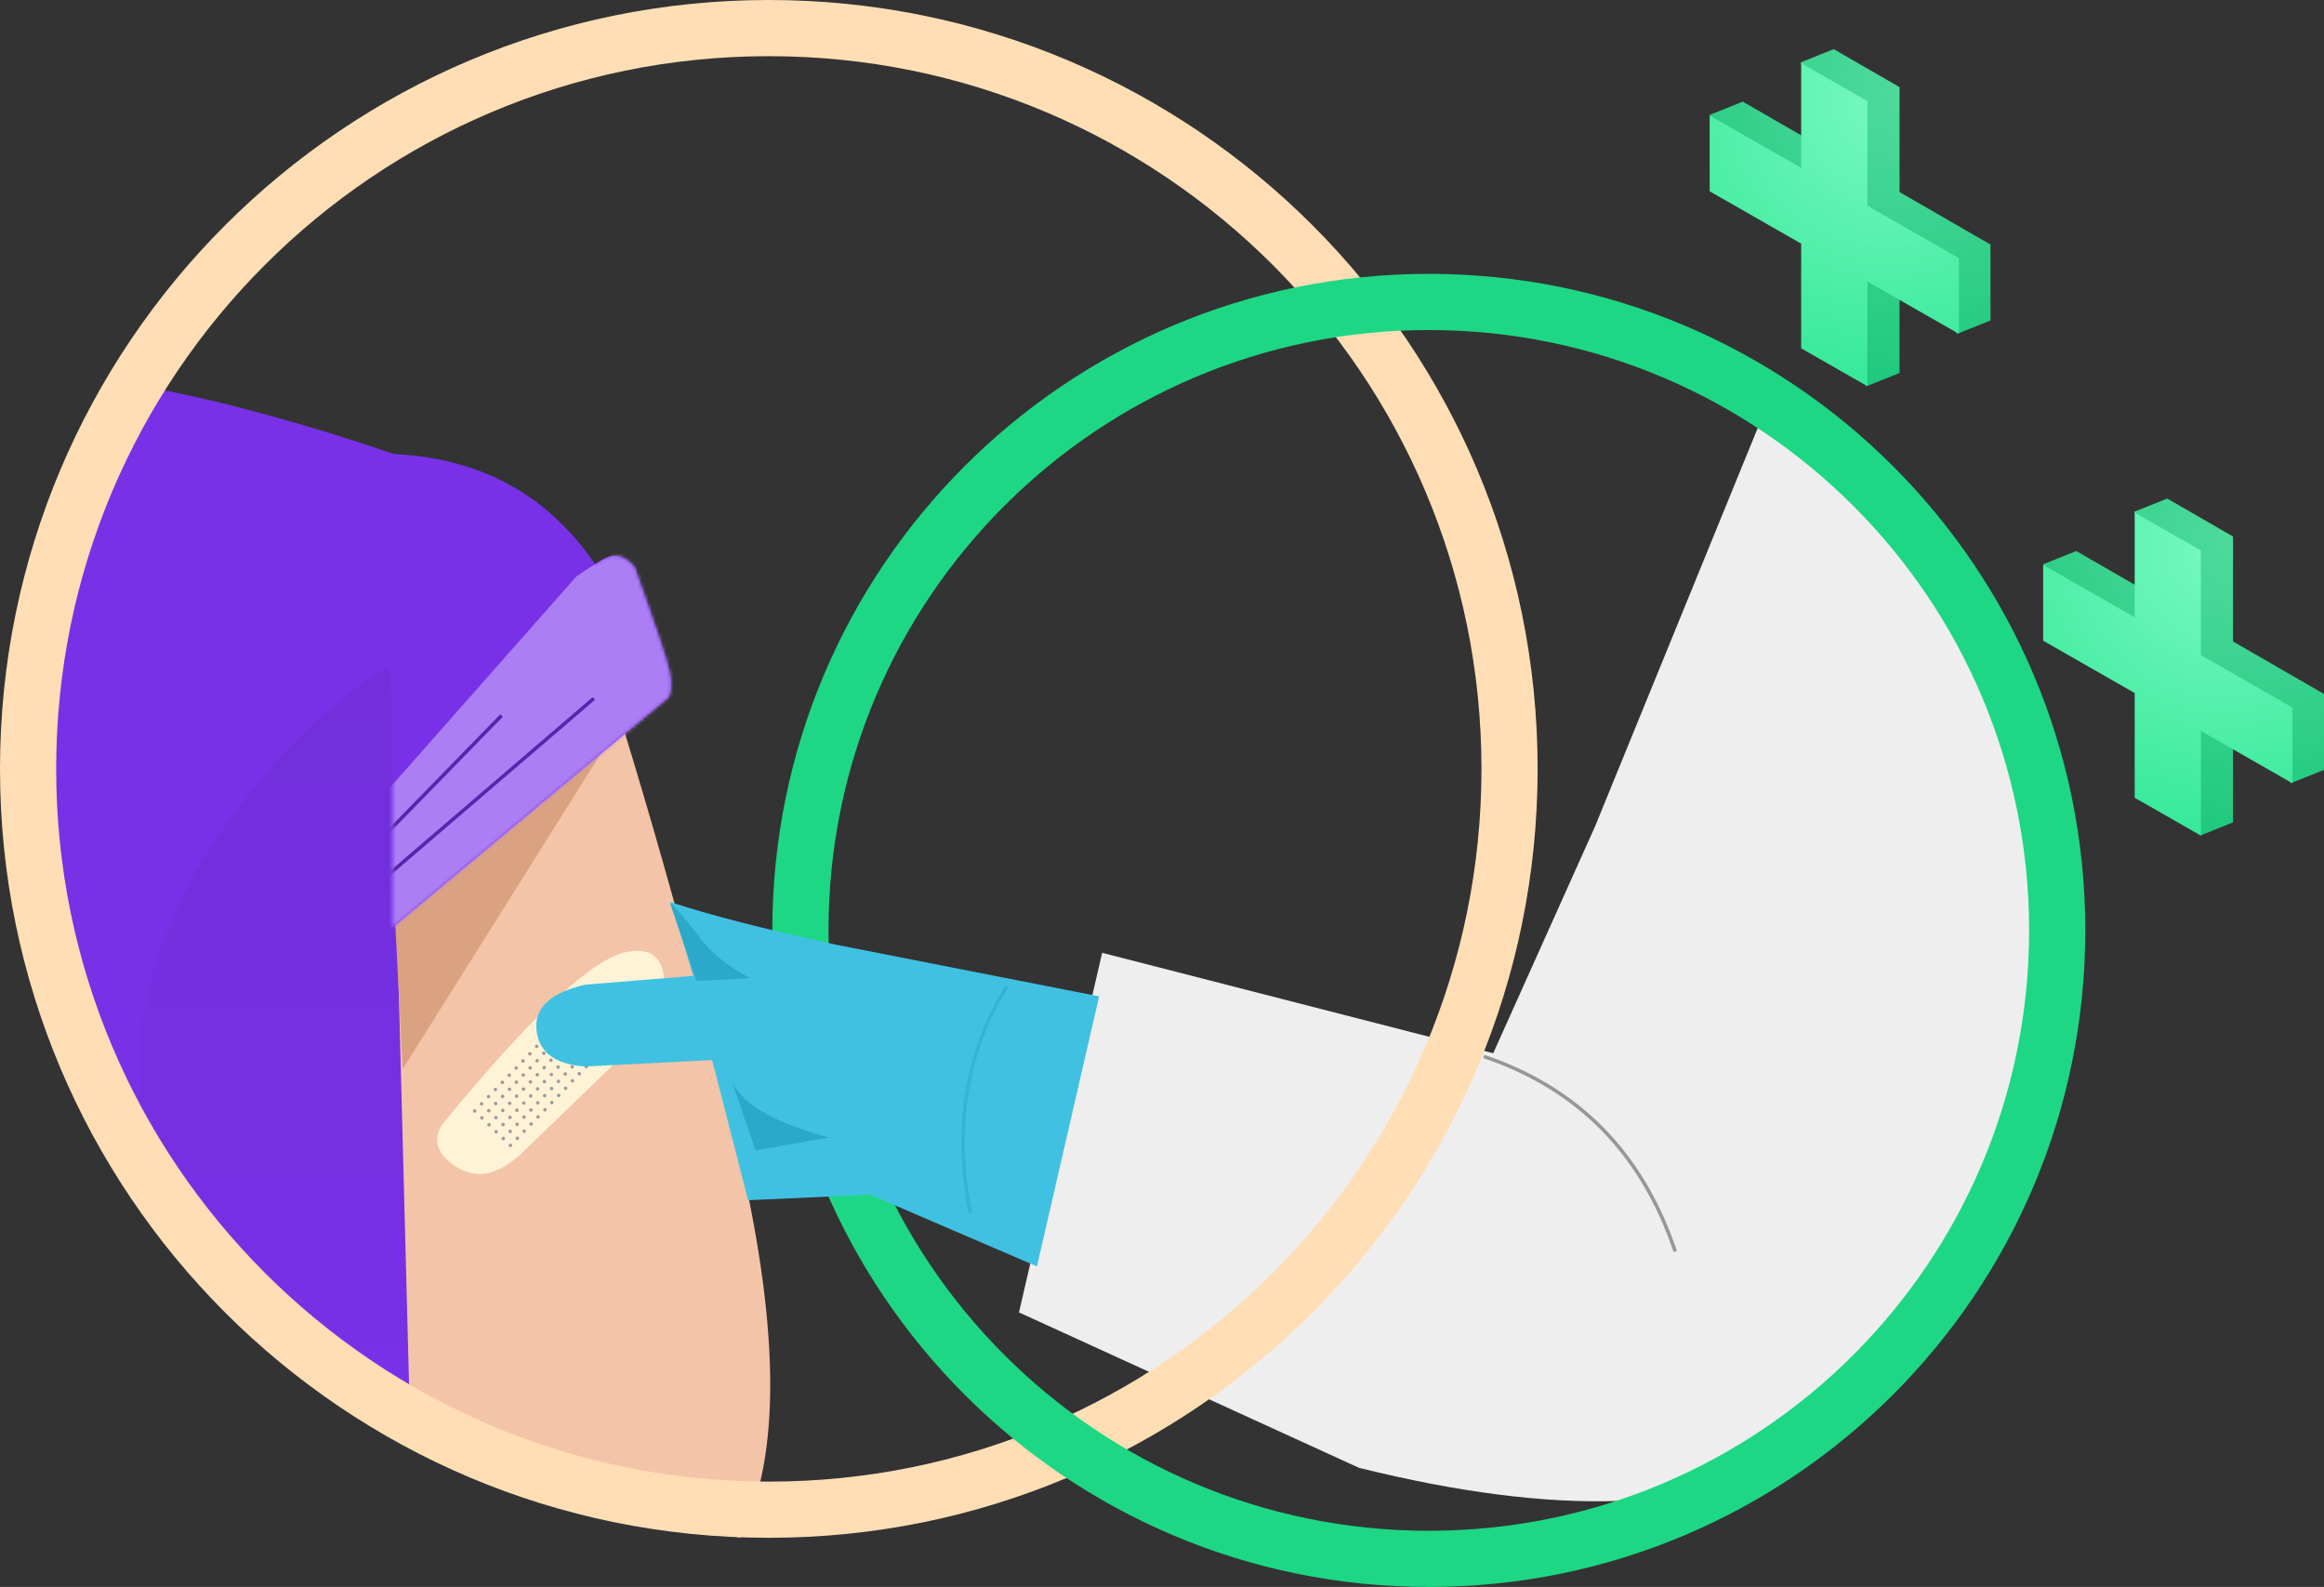
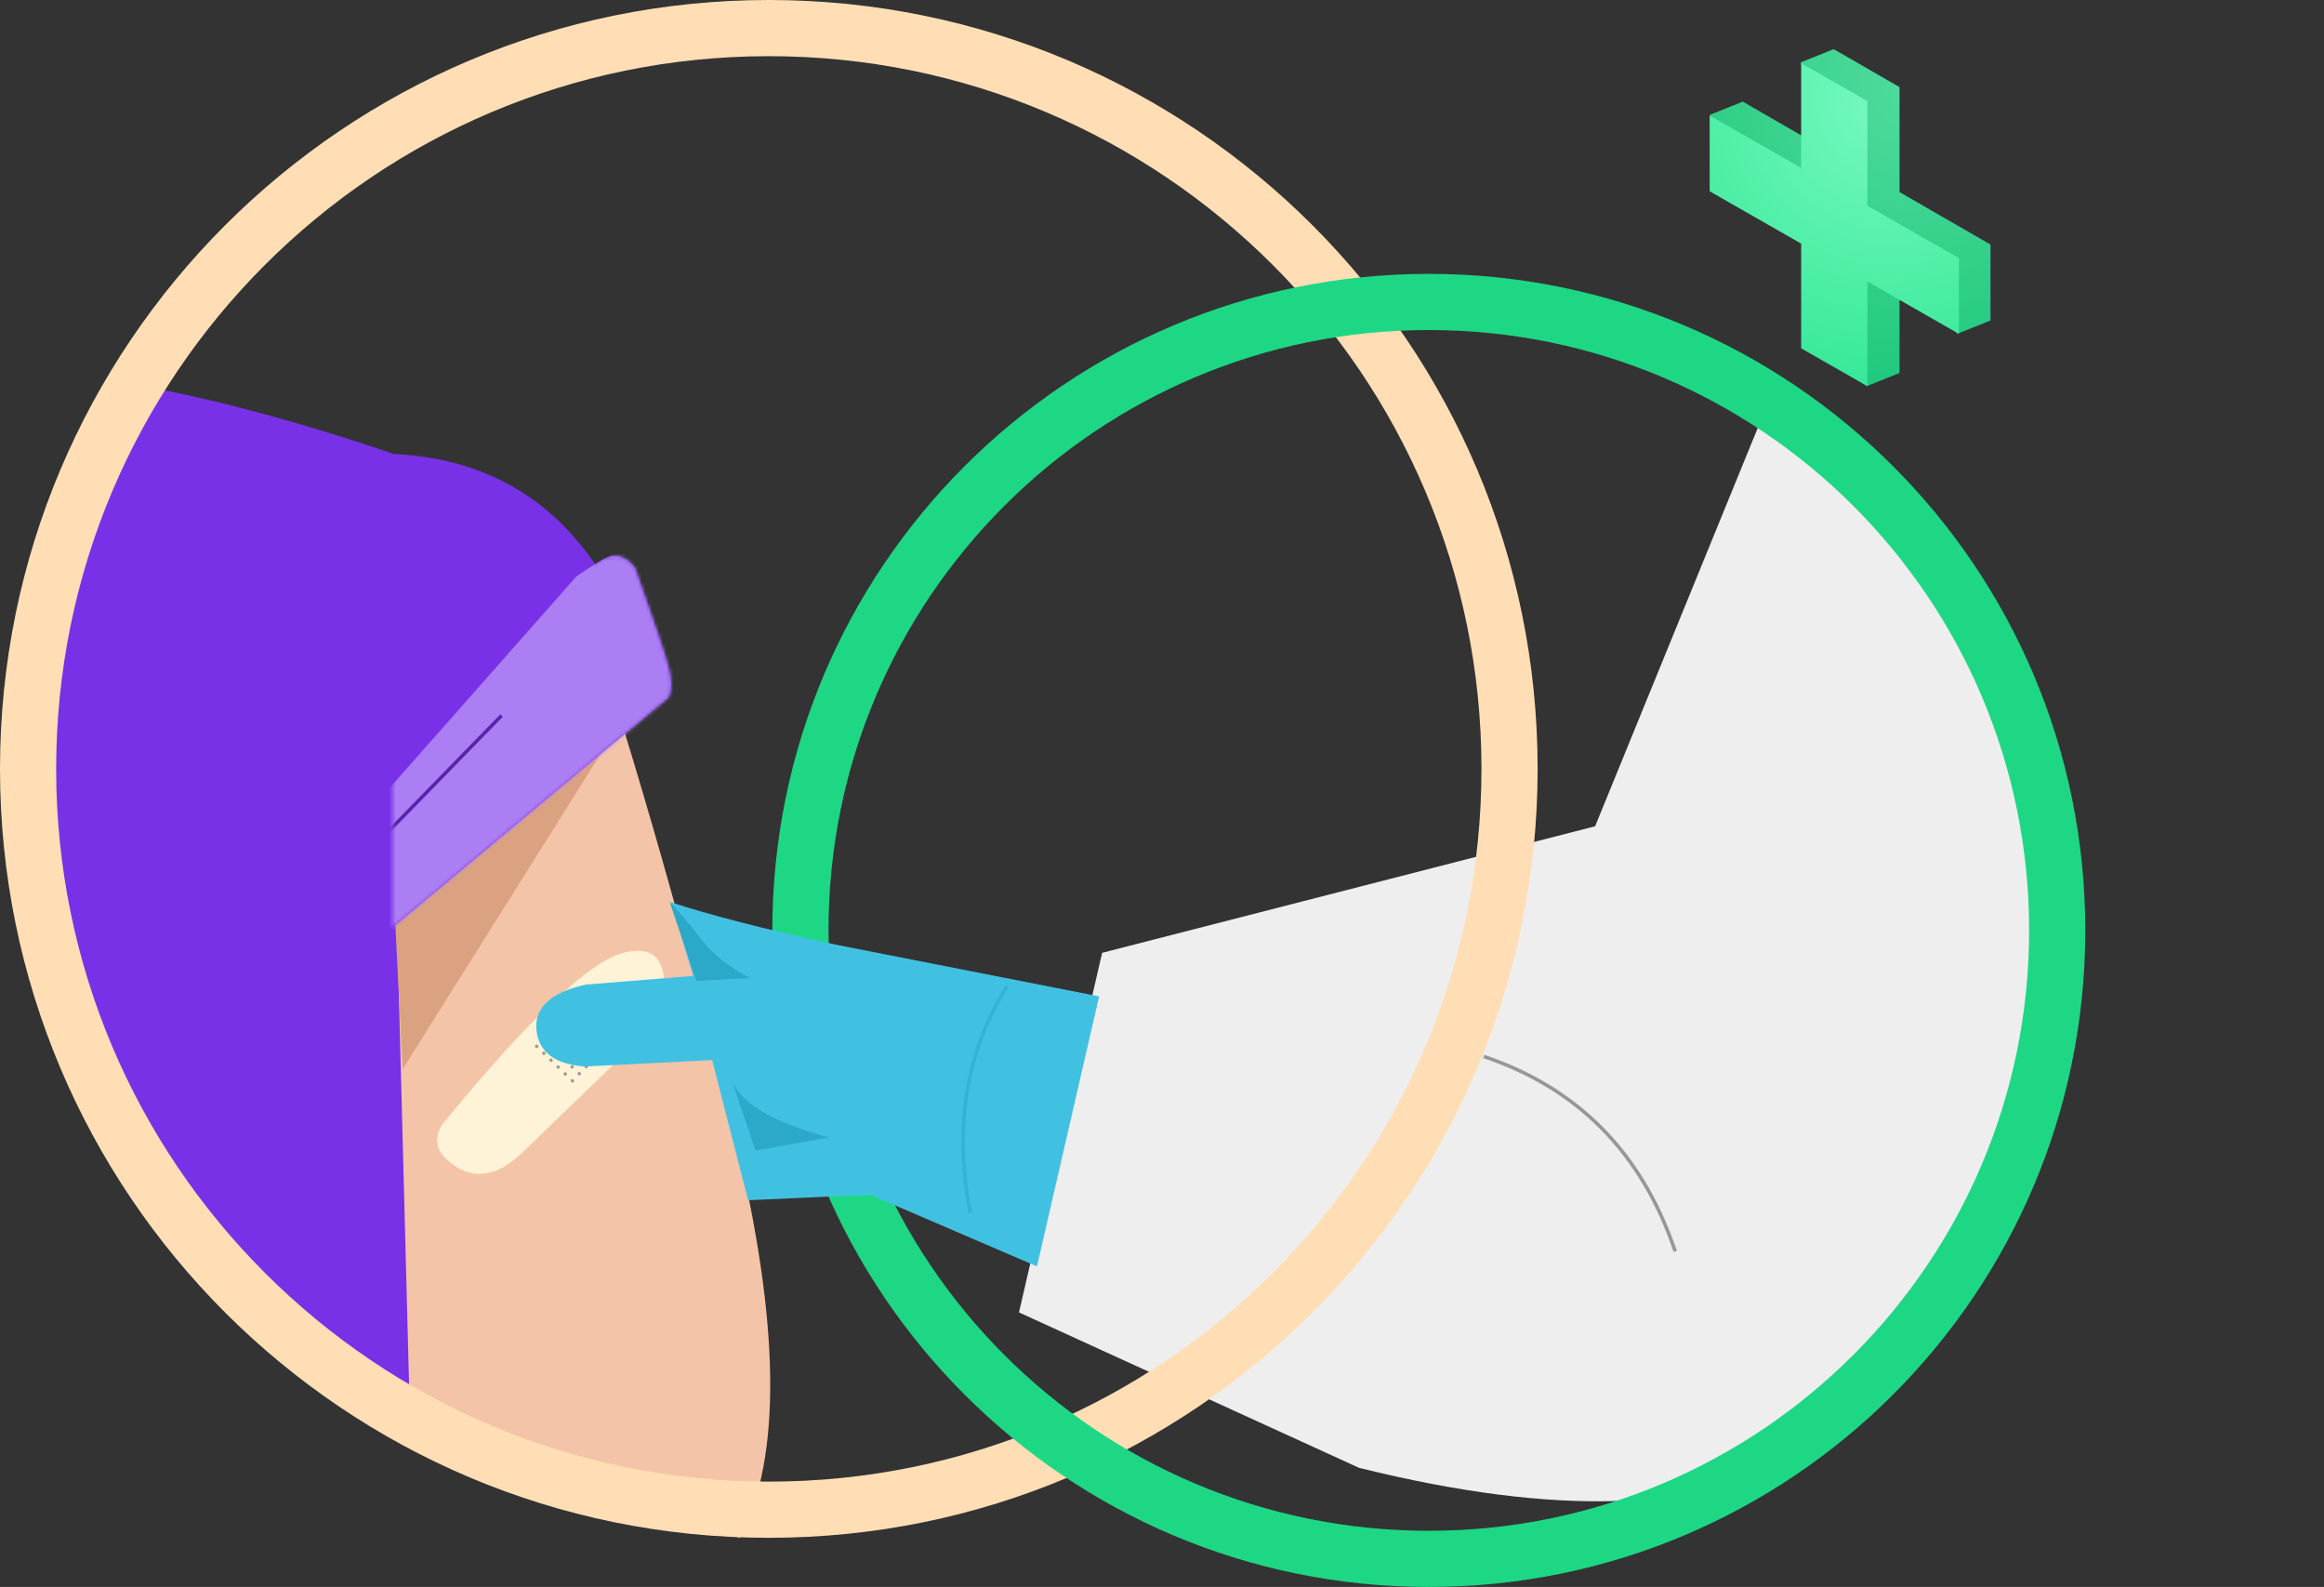
<svg xmlns="http://www.w3.org/2000/svg" xmlns:xlink="http://www.w3.org/1999/xlink" width="662px" height="452px" viewBox="0 0 662 452" version="1.1">
  <rect x="0" y="0" width="662" height="452" fill="#333333" stroke="none" />
  <title>Group 92[SVG]</title>
  <defs>
    <radialGradient cx="72.224%" cy="11.53%" fx="72.224%" fy="11.53%" r="116.492%" gradientTransform="translate(0.722,0.115),scale(1,0.833),rotate(105.74),translate(-0.722,-0.115)" id="radialGradient-1">
      <stop stop-color="#50DB9D" offset="0%" />
      <stop stop-color="#1BC77A" offset="100%" />
    </radialGradient>
    <radialGradient cx="72.224%" cy="11.53%" fx="72.224%" fy="11.53%" r="125.129%" gradientTransform="translate(0.722,0.115),scale(1,0.772),rotate(104.629),translate(-0.722,-0.115)" id="radialGradient-2">
      <stop stop-color="#78F9C0" offset="0%" />
      <stop stop-color="#31E796" offset="100%" />
    </radialGradient>
    <linearGradient x1="50%" y1="0%" x2="50%" y2="100%" id="linearGradient-3">
      <stop stop-color="#000000" stop-opacity="0.053" offset="0%" />
      <stop stop-color="#000000" stop-opacity="0" offset="100%" />
      <stop stop-color="#000000" stop-opacity="0" offset="100%" />
      <stop stop-color="#000000" stop-opacity="0.141" offset="100%" />
    </linearGradient>
    <path d="M1.548,134.975 L80.196,69.342 C81.076,67.425 81.076,64.664 80.196,61.061 C79.316,57.458 76.106,47.941 70.568,32.509 C67.405,28.367 63.626,28.019 59.23,31.463 C45.437,11.24 25.693,0.752 0,0 L1.548,93.463 L1.548,134.975 Z" id="path-4" />
  </defs>
  <g id="UI-DESKTOP" stroke="none" stroke-width="1" fill="none" fill-rule="evenodd">
    <g id="Illustrations" transform="translate(-96, -19405)">
      <g id="Group-92" transform="translate(96, 19405)">
        <g id="Group-88" transform="translate(487, 14)">
          <polygon id="Fill-1-Copy-4" fill="url(#radialGradient-1)" points="80 55.657 54.09 40.707 54.09 10.813 35.345 0 25.91 3.771 35.345 29.896 9.435 14.946 0 18.717 9.435 36.574 35.345 51.52 35.345 81.416 44.717 96 54.09 92.229 54.09 62.335 70.565 81.052 80 77.281" />
          <polygon id="Fill-1" fill="url(#radialGradient-2)" points="71 59.519 44.93 44.606 44.93 14.786 26.07 4 26.07 33.822 0 18.909 0 40.483 26.07 55.392 26.07 85.214 44.93 96 44.93 66.18 71 81.089" />
        </g>
        <g id="Group-88-Copy" transform="translate(582, 142)">
-           <polygon id="Fill-1-Copy-4" fill="url(#radialGradient-1)" points="80 55.657 54.09 40.707 54.09 10.813 35.345 0 25.91 3.771 35.345 29.896 9.435 14.946 0 18.717 9.435 36.574 35.345 51.52 35.345 81.416 44.717 96 54.09 92.229 54.09 62.335 70.565 81.052 80 77.281" />
-           <polygon id="Fill-1" fill="url(#radialGradient-2)" points="71 59.519 44.93 44.606 44.93 14.786 26.07 4 26.07 33.822 0 18.909 0 40.483 26.07 55.392 26.07 85.214 44.93 96 44.93 66.18 71 81.089" />
-         </g>
+           </g>
        <path d="M112.008,129.233 C86.588,120.597 63.558,114.319 42.917,110.399 C22.276,106.479 10.85,146.484 8.639,230.414 L24.326,304.517 L73.878,376.244 L118.464,403.816 L154.009,312.305 L135.186,169.299 L112.008,129.233 Z" id="Path-776" fill="#7831E7" />
-         <path d="M110.28,190.405 C105.16,190.405 18.301,256.26 44.278,335.506 C84.615,379.133 104.784,400.947 104.784,400.947 L116.226,406.485 C115.675,262.432 113.693,190.405 110.28,190.405 Z" id="Path-764" fill="url(#linearGradient-3)" />
        <g id="Group-89" transform="translate(110.28, 129.233)">
          <path d="M1.971,101.736 L6.326,268.212 C6.326,272.459 20.664,281.779 49.34,296.17 L100.528,308.767 C112.467,285.796 111.967,247.612 99.028,194.214 C86.089,140.817 71.472,89.434 55.176,40.066 L1.971,101.736 Z" id="Path-756" fill="#F4C4A8" />
          <polygon id="Path-757" fill="#DBA281" points="61.337 68.49 64.668 79.356 4.418 175.284 1.729 122.285" />
          <g id="Group-86" transform="translate(-0, 0)">
            <mask id="mask-5" fill="white">
              <use xlink:href="#path-4" />
            </mask>
            <use id="Path-758" fill="#7831E7" xlink:href="#path-4" />
            <path d="M-0.466,96.524 L53.881,34.975 C64.863,27.297 71.213,25.283 72.932,28.934 C73.18,29.46 84.024,34.337 84.239,34.975 C86.703,42.253 89.483,51.781 92.579,63.558 L82.381,81.421 L-5.12,140.668 L-0.466,96.524 Z" id="Path-759" fill="#AC7EF4" mask="url(#mask-5)" />
            <polygon id="Path-760" fill="#5924AC" fill-rule="nonzero" mask="url(#mask-5)" points="32.238 74.215 32.954 74.914 0.548 108.116 -0.168 107.418" />
-             <polygon id="Path-761" fill="#5924AC" fill-rule="nonzero" mask="url(#mask-5)" points="58.566 69.312 59.217 70.071 0.515 120.427 -0.136 119.668" />
          </g>
        </g>
-         <path d="M315.308,256.824 L422.396,298.784 L459.077,238.164 L525.081,120.124 L565.842,177.91 L587.744,237.499 L587.978,306.924 C554.821,370.763 523.756,409.302 494.785,422.538 C465.813,435.775 424.24,432.042 370.064,411.339 L279.314,355.592 L315.308,256.824 Z" id="Path-763" fill="#EFEEEE" transform="translate(433.646, 275.203) rotate(-7) translate(-433.646, -275.203) " />
+         <path d="M315.308,256.824 L459.077,238.164 L525.081,120.124 L565.842,177.91 L587.744,237.499 L587.978,306.924 C554.821,370.763 523.756,409.302 494.785,422.538 C465.813,435.775 424.24,432.042 370.064,411.339 L279.314,355.592 L315.308,256.824 Z" id="Path-763" fill="#EFEEEE" transform="translate(433.646, 275.203) rotate(-7) translate(-433.646, -275.203) " />
        <path d="M422.807,300.428 C449.623,309.453 467.827,327.805 477.388,355.447 L477.675,356.288 L476.727,356.607 C467.439,329.067 449.636,310.76 423.289,301.649 L422.488,301.375 L422.807,300.428 Z" id="Path-775" fill="#979797" fill-rule="nonzero" />
        <path d="M126.812,322.05 C150.345,289.973 166.973,272.655 176.694,270.096 C186.415,267.538 189.897,273.84 187.14,289.001 L149.614,329.251 C143.501,335.424 137.565,336.946 131.804,333.819 C126.043,330.691 124.379,326.768 126.812,322.05 Z" id="Path-762" fill="#FFF3D7" transform="translate(156.891, 302.469) rotate(3) translate(-156.891, -302.469) " />
        <path d="M219,0 C339.95,0 438,98.05 438,219 C438,339.95 339.95,438 219,438 C98.05,438 0,339.95 0,219 C0,98.05 98.05,0 219,0 Z M219,16 C106.886,16 16,106.886 16,219 C16,331.114 106.886,422 219,422 C331.114,422 422,331.114 422,219 C422,106.886 331.114,16 219,16 Z" id="Oval" fill="#FFDEB5" fill-rule="nonzero" />
        <path d="M407,78 C510.277,78 594,161.723 594,265 C594,368.277 510.277,452 407,452 C303.723,452 220,368.277 220,265 C220,161.723 303.723,78 407,78 Z M407,94 C312.559,94 236,170.559 236,265 C236,359.441 312.559,436 407,436 C501.441,436 578,359.441 578,265 C578,170.559 501.441,94 407,94 Z" id="Oval-Copy-96" fill="#1ED785" fill-rule="nonzero" />
        <g id="Group-90" transform="translate(157, 304) rotate(2) translate(-157, -304) translate(134.312, 280.312)" fill="#9B9B9B">
-           <path d="M11.846,45.828 C12.122,45.813 12.357,46.025 12.372,46.301 C12.386,46.577 12.174,46.812 11.899,46.827 C11.623,46.841 11.388,46.629 11.373,46.353 C11.359,46.078 11.571,45.842 11.846,45.828 Z M9.744,43.935 C10.02,43.921 10.255,44.133 10.27,44.408 C10.284,44.684 10.073,44.92 9.797,44.934 C9.521,44.948 9.286,44.737 9.271,44.461 C9.257,44.185 9.469,43.95 9.744,43.935 Z M13.739,43.726 C14.015,43.712 14.25,43.923 14.264,44.199 C14.279,44.475 14.067,44.71 13.791,44.725 C13.516,44.739 13.28,44.527 13.266,44.251 C13.251,43.976 13.463,43.74 13.739,43.726 Z M7.642,42.043 C7.918,42.028 8.154,42.24 8.168,42.516 C8.182,42.792 7.971,43.027 7.695,43.041 C7.419,43.056 7.184,42.844 7.169,42.568 C7.155,42.292 7.367,42.057 7.642,42.043 Z M11.637,41.833 C11.913,41.819 12.148,42.031 12.162,42.307 C12.177,42.582 11.965,42.818 11.689,42.832 C11.414,42.846 11.178,42.635 11.164,42.359 C11.149,42.083 11.361,41.848 11.637,41.833 Z M15.632,41.624 C15.907,41.61 16.143,41.821 16.157,42.097 C16.171,42.373 15.96,42.608 15.684,42.623 C15.408,42.637 15.173,42.425 15.158,42.15 C15.144,41.874 15.356,41.639 15.632,41.624 Z M5.541,40.15 C5.816,40.136 6.052,40.348 6.066,40.623 C6.08,40.899 5.869,41.134 5.593,41.149 C5.317,41.163 5.082,40.951 5.067,40.676 C5.053,40.4 5.265,40.165 5.541,40.15 Z M9.535,39.941 C9.811,39.926 10.046,40.138 10.061,40.414 C10.075,40.69 9.863,40.925 9.587,40.939 C9.312,40.954 9.076,40.742 9.062,40.466 C9.047,40.191 9.259,39.955 9.535,39.941 Z M13.53,39.731 C13.805,39.717 14.041,39.929 14.055,40.205 C14.07,40.48 13.858,40.716 13.582,40.73 C13.306,40.745 13.071,40.533 13.056,40.257 C13.042,39.981 13.254,39.746 13.53,39.731 Z M17.524,39.522 C17.8,39.508 18.035,39.72 18.05,39.995 C18.064,40.271 17.852,40.506 17.576,40.521 C17.301,40.535 17.065,40.323 17.051,40.048 C17.037,39.772 17.248,39.537 17.524,39.522 Z M3.439,38.258 C3.714,38.243 3.95,38.455 3.964,38.731 C3.979,39.006 3.767,39.242 3.491,39.256 C3.215,39.271 2.98,39.059 2.965,38.783 C2.951,38.507 3.163,38.272 3.439,38.258 Z M7.433,38.048 C7.709,38.034 7.944,38.246 7.959,38.521 C7.973,38.797 7.761,39.032 7.485,39.047 C7.21,39.061 6.974,38.849 6.96,38.574 C6.946,38.298 7.157,38.063 7.433,38.048 Z M11.428,37.839 C11.703,37.824 11.939,38.036 11.953,38.312 C11.968,38.588 11.756,38.823 11.48,38.838 C11.204,38.852 10.969,38.64 10.955,38.364 C10.94,38.089 11.152,37.853 11.428,37.839 Z M15.422,37.63 C15.698,37.615 15.933,37.827 15.948,38.103 C15.962,38.378 15.75,38.614 15.475,38.628 C15.199,38.643 14.963,38.431 14.949,38.155 C14.935,37.879 15.146,37.644 15.422,37.63 Z M19.417,37.42 C19.692,37.406 19.928,37.618 19.942,37.893 C19.957,38.169 19.745,38.404 19.469,38.419 C19.193,38.433 18.958,38.221 18.944,37.946 C18.929,37.67 19.141,37.435 19.417,37.42 Z M1.337,36.365 C1.612,36.351 1.848,36.562 1.862,36.838 C1.877,37.114 1.665,37.349 1.389,37.364 C1.113,37.378 0.878,37.166 0.864,36.89 C0.849,36.615 1.061,36.379 1.337,36.365 Z M5.331,36.156 C5.607,36.141 5.842,36.353 5.857,36.629 C5.871,36.905 5.659,37.14 5.384,37.154 C5.108,37.169 4.873,36.957 4.858,36.681 C4.844,36.405 5.055,36.17 5.331,36.156 Z M9.326,35.946 C9.601,35.932 9.837,36.144 9.851,36.419 C9.866,36.695 9.654,36.93 9.378,36.945 C9.102,36.959 8.867,36.748 8.853,36.472 C8.838,36.196 9.05,35.961 9.326,35.946 Z M13.32,35.737 C13.596,35.722 13.831,35.934 13.846,36.21 C13.86,36.486 13.648,36.721 13.373,36.736 C13.097,36.75 12.862,36.538 12.847,36.262 C12.833,35.987 13.044,35.751 13.32,35.737 Z M17.315,35.528 C17.591,35.513 17.826,35.725 17.84,36.001 C17.855,36.277 17.643,36.512 17.367,36.526 C17.091,36.541 16.856,36.329 16.842,36.053 C16.827,35.777 17.039,35.542 17.315,35.528 Z M21.309,35.318 C21.585,35.304 21.82,35.516 21.835,35.791 C21.849,36.067 21.637,36.302 21.362,36.317 C21.086,36.331 20.851,36.12 20.836,35.844 C20.822,35.568 21.034,35.333 21.309,35.318 Z M3.229,34.263 C3.505,34.249 3.74,34.46 3.755,34.736 C3.769,35.012 3.557,35.247 3.282,35.262 C3.006,35.276 2.771,35.064 2.756,34.789 C2.742,34.513 2.954,34.277 3.229,34.263 Z M7.224,34.054 C7.5,34.039 7.735,34.251 7.749,34.527 C7.764,34.803 7.552,35.038 7.276,35.052 C7,35.067 6.765,34.855 6.751,34.579 C6.736,34.303 6.948,34.068 7.224,34.054 Z M11.218,33.844 C11.494,33.83 11.729,34.042 11.744,34.318 C11.758,34.593 11.546,34.829 11.271,34.843 C10.995,34.857 10.76,34.646 10.745,34.37 C10.731,34.094 10.943,33.859 11.218,33.844 Z M15.213,33.635 C15.489,33.621 15.724,33.832 15.738,34.108 C15.753,34.384 15.541,34.619 15.265,34.634 C14.989,34.648 14.754,34.436 14.74,34.16 C14.725,33.885 14.937,33.649 15.213,33.635 Z M19.207,33.426 C19.483,33.411 19.718,33.623 19.733,33.899 C19.747,34.175 19.535,34.41 19.26,34.424 C18.984,34.439 18.749,34.227 18.734,33.951 C18.72,33.675 18.932,33.44 19.207,33.426 Z M23.202,33.216 C23.478,33.202 23.713,33.414 23.727,33.689 C23.742,33.965 23.53,34.201 23.254,34.215 C22.978,34.229 22.743,34.018 22.729,33.742 C22.714,33.466 22.926,33.231 23.202,33.216 Z M5.122,32.161 C5.398,32.147 5.633,32.358 5.647,32.634 C5.662,32.91 5.45,33.145 5.174,33.16 C4.898,33.174 4.663,32.962 4.649,32.687 C4.634,32.411 4.846,32.176 5.122,32.161 Z M9.116,31.952 C9.392,31.937 9.627,32.149 9.642,32.425 C9.656,32.701 9.444,32.936 9.169,32.95 C8.893,32.965 8.658,32.753 8.643,32.477 C8.629,32.201 8.841,31.966 9.116,31.952 Z M13.111,31.742 C13.387,31.728 13.622,31.94 13.636,32.216 C13.651,32.491 13.439,32.727 13.163,32.741 C12.887,32.756 12.652,32.544 12.638,32.268 C12.623,31.992 12.835,31.757 13.111,31.742 Z M17.105,31.533 C17.381,31.519 17.616,31.73 17.631,32.006 C17.645,32.282 17.434,32.517 17.158,32.532 C16.882,32.546 16.647,32.334 16.632,32.059 C16.618,31.783 16.83,31.548 17.105,31.533 Z M21.1,31.324 C21.376,31.309 21.611,31.521 21.625,31.797 C21.64,32.073 21.428,32.308 21.152,32.322 C20.877,32.337 20.641,32.125 20.627,31.849 C20.612,31.573 20.824,31.338 21.1,31.324 Z M25.094,31.114 C25.37,31.1 25.605,31.312 25.62,31.588 C25.634,31.863 25.423,32.099 25.147,32.113 C24.871,32.127 24.636,31.916 24.621,31.64 C24.607,31.364 24.819,31.129 25.094,31.114 Z M7.014,30.059 C7.29,30.045 7.525,30.257 7.54,30.532 C7.554,30.808 7.343,31.043 7.067,31.058 C6.791,31.072 6.556,30.86 6.541,30.585 C6.527,30.309 6.739,30.074 7.014,30.059 Z M11.009,29.85 C11.285,29.835 11.52,30.047 11.534,30.323 C11.549,30.599 11.337,30.834 11.061,30.848 C10.786,30.863 10.55,30.651 10.536,30.375 C10.521,30.1 10.733,29.864 11.009,29.85 Z M15.003,29.64 C15.279,29.626 15.515,29.838 15.529,30.114 C15.543,30.389 15.332,30.625 15.056,30.639 C14.78,30.654 14.545,30.442 14.53,30.166 C14.516,29.89 14.728,29.655 15.003,29.64 Z M18.998,29.431 C19.274,29.417 19.509,29.629 19.523,29.904 C19.538,30.18 19.326,30.415 19.05,30.43 C18.775,30.444 18.539,30.232 18.525,29.957 C18.51,29.681 18.722,29.446 18.998,29.431 Z M22.993,29.222 C23.268,29.207 23.504,29.419 23.518,29.695 C23.532,29.971 23.321,30.206 23.045,30.22 C22.769,30.235 22.534,30.023 22.519,29.747 C22.505,29.472 22.717,29.236 22.993,29.222 Z M26.987,29.012 C27.263,28.998 27.498,29.21 27.513,29.486 C27.527,29.761 27.315,29.997 27.039,30.011 C26.764,30.026 26.528,29.814 26.514,29.538 C26.499,29.262 26.711,29.027 26.987,29.012 Z M8.907,27.957 C9.183,27.943 9.418,28.155 9.433,28.43 C9.447,28.706 9.235,28.941 8.959,28.956 C8.684,28.97 8.448,28.758 8.434,28.483 C8.419,28.207 8.631,27.972 8.907,27.957 Z M12.902,27.748 C13.177,27.733 13.413,27.945 13.427,28.221 C13.441,28.497 13.23,28.732 12.954,28.747 C12.678,28.761 12.443,28.549 12.428,28.273 C12.414,27.998 12.626,27.762 12.902,27.748 Z M16.896,27.539 C17.172,27.524 17.407,27.736 17.422,28.012 C17.436,28.287 17.224,28.523 16.948,28.537 C16.673,28.552 16.437,28.34 16.423,28.064 C16.408,27.788 16.62,27.553 16.896,27.539 Z M20.891,27.329 C21.166,27.315 21.402,27.527 21.416,27.802 C21.431,28.078 21.219,28.313 20.943,28.328 C20.667,28.342 20.432,28.13 20.417,27.855 C20.403,27.579 20.615,27.344 20.891,27.329 Z M24.885,27.12 C25.161,27.105 25.396,27.317 25.411,27.593 C25.425,27.869 25.213,28.104 24.937,28.119 C24.662,28.133 24.426,27.921 24.412,27.645 C24.398,27.37 24.609,27.134 24.885,27.12 Z M10.8,25.855 C11.075,25.841 11.311,26.053 11.325,26.328 C11.34,26.604 11.128,26.839 10.852,26.854 C10.576,26.868 10.341,26.657 10.326,26.381 C10.312,26.105 10.524,25.87 10.8,25.855 Z M14.794,25.646 C15.07,25.632 15.305,25.843 15.32,26.119 C15.334,26.395 15.122,26.63 14.846,26.645 C14.571,26.659 14.335,26.447 14.321,26.171 C14.307,25.896 14.518,25.66 14.794,25.646 Z M18.789,25.437 C19.064,25.422 19.3,25.634 19.314,25.91 C19.329,26.186 19.117,26.421 18.841,26.435 C18.565,26.45 18.33,26.238 18.316,25.962 C18.301,25.686 18.513,25.451 18.789,25.437 Z M22.783,25.227 C23.059,25.213 23.294,25.425 23.309,25.7 C23.323,25.976 23.111,26.211 22.836,26.226 C22.56,26.24 22.324,26.029 22.31,25.753 C22.296,25.477 22.507,25.242 22.783,25.227 Z M12.692,23.753 C12.968,23.739 13.203,23.951 13.218,24.227 C13.232,24.502 13.02,24.738 12.745,24.752 C12.469,24.766 12.234,24.555 12.219,24.279 C12.205,24.003 12.416,23.768 12.692,23.753 Z M16.687,23.544 C16.962,23.53 17.198,23.741 17.212,24.017 C17.227,24.293 17.015,24.528 16.739,24.543 C16.463,24.557 16.228,24.345 16.214,24.07 C16.199,23.794 16.411,23.558 16.687,23.544 Z M20.681,23.335 C20.957,23.32 21.192,23.532 21.207,23.808 C21.221,24.084 21.009,24.319 20.734,24.333 C20.458,24.348 20.223,24.136 20.208,23.86 C20.194,23.584 20.405,23.349 20.681,23.335 Z M14.585,21.651 C14.861,21.637 15.096,21.849 15.11,22.125 C15.125,22.4 14.913,22.636 14.637,22.65 C14.361,22.665 14.126,22.453 14.112,22.177 C14.097,21.901 14.309,21.666 14.585,21.651 Z M18.579,21.442 C18.855,21.428 19.09,21.639 19.105,21.915 C19.119,22.191 18.907,22.426 18.632,22.441 C18.356,22.455 18.121,22.243 18.106,21.968 C18.092,21.692 18.304,21.457 18.579,21.442 Z M16.477,19.55 C16.753,19.535 16.988,19.747 17.003,20.023 C17.017,20.298 16.805,20.534 16.53,20.548 C16.254,20.563 16.019,20.351 16.004,20.075 C15.99,19.799 16.202,19.564 16.477,19.55 Z" id="Shape" />
          <path d="M28.846,26.828 C29.122,26.813 29.357,27.025 29.372,27.301 C29.386,27.577 29.174,27.812 28.899,27.827 C28.623,27.841 28.388,27.629 28.373,27.353 C28.359,27.078 28.571,26.842 28.846,26.828 Z M26.744,24.935 C27.02,24.921 27.255,25.133 27.27,25.408 C27.284,25.684 27.073,25.92 26.797,25.934 C26.521,25.948 26.286,25.737 26.271,25.461 C26.257,25.185 26.469,24.95 26.744,24.935 Z M30.739,24.726 C31.015,24.712 31.25,24.923 31.264,25.199 C31.279,25.475 31.067,25.71 30.791,25.725 C30.516,25.739 30.28,25.527 30.266,25.251 C30.251,24.976 30.463,24.74 30.739,24.726 Z M24.642,23.043 C24.918,23.028 25.154,23.24 25.168,23.516 C25.182,23.792 24.971,24.027 24.695,24.041 C24.419,24.056 24.184,23.844 24.169,23.568 C24.155,23.292 24.367,23.057 24.642,23.043 Z M28.637,22.833 C28.913,22.819 29.148,23.031 29.162,23.307 C29.177,23.582 28.965,23.818 28.689,23.832 C28.414,23.846 28.178,23.635 28.164,23.359 C28.149,23.083 28.361,22.848 28.637,22.833 Z M32.632,22.624 C32.907,22.61 33.143,22.821 33.157,23.097 C33.171,23.373 32.96,23.608 32.684,23.623 C32.408,23.637 32.173,23.425 32.158,23.15 C32.144,22.874 32.356,22.639 32.632,22.624 Z M22.541,21.15 C22.816,21.136 23.052,21.348 23.066,21.623 C23.08,21.899 22.869,22.134 22.593,22.149 C22.317,22.163 22.082,21.951 22.067,21.676 C22.053,21.4 22.265,21.165 22.541,21.15 Z M26.535,20.941 C26.811,20.926 27.046,21.138 27.061,21.414 C27.075,21.69 26.863,21.925 26.587,21.939 C26.312,21.954 26.076,21.742 26.062,21.466 C26.047,21.191 26.259,20.955 26.535,20.941 Z M30.53,20.731 C30.805,20.717 31.041,20.929 31.055,21.205 C31.07,21.48 30.858,21.716 30.582,21.73 C30.306,21.745 30.071,21.533 30.056,21.257 C30.042,20.981 30.254,20.746 30.53,20.731 Z M34.524,20.522 C34.8,20.508 35.035,20.72 35.05,20.995 C35.064,21.271 34.852,21.506 34.576,21.521 C34.301,21.535 34.065,21.323 34.051,21.048 C34.037,20.772 34.248,20.537 34.524,20.522 Z M20.439,19.258 C20.714,19.243 20.95,19.455 20.964,19.731 C20.979,20.006 20.767,20.242 20.491,20.256 C20.215,20.271 19.98,20.059 19.965,19.783 C19.951,19.507 20.163,19.272 20.439,19.258 Z M24.433,19.048 C24.709,19.034 24.944,19.246 24.959,19.521 C24.973,19.797 24.761,20.032 24.485,20.047 C24.21,20.061 23.974,19.849 23.96,19.574 C23.946,19.298 24.157,19.063 24.433,19.048 Z M28.428,18.839 C28.703,18.824 28.939,19.036 28.953,19.312 C28.968,19.588 28.756,19.823 28.48,19.838 C28.204,19.852 27.969,19.64 27.955,19.364 C27.94,19.089 28.152,18.853 28.428,18.839 Z M32.422,18.63 C32.698,18.615 32.933,18.827 32.948,19.103 C32.962,19.378 32.75,19.614 32.475,19.628 C32.199,19.643 31.963,19.431 31.949,19.155 C31.935,18.879 32.146,18.644 32.422,18.63 Z M36.417,18.42 C36.692,18.406 36.928,18.618 36.942,18.893 C36.957,19.169 36.745,19.404 36.469,19.419 C36.193,19.433 35.958,19.221 35.944,18.946 C35.929,18.67 36.141,18.435 36.417,18.42 Z M18.337,17.365 C18.612,17.351 18.848,17.562 18.862,17.838 C18.877,18.114 18.665,18.349 18.389,18.364 C18.113,18.378 17.878,18.166 17.864,17.89 C17.849,17.615 18.061,17.379 18.337,17.365 Z M22.331,17.156 C22.607,17.141 22.842,17.353 22.857,17.629 C22.871,17.905 22.659,18.14 22.384,18.154 C22.108,18.169 21.873,17.957 21.858,17.681 C21.844,17.405 22.055,17.17 22.331,17.156 Z M26.326,16.946 C26.601,16.932 26.837,17.144 26.851,17.419 C26.866,17.695 26.654,17.93 26.378,17.945 C26.102,17.959 25.867,17.748 25.853,17.472 C25.838,17.196 26.05,16.961 26.326,16.946 Z M30.32,16.737 C30.596,16.722 30.831,16.934 30.846,17.21 C30.86,17.486 30.648,17.721 30.373,17.736 C30.097,17.75 29.862,17.538 29.847,17.262 C29.833,16.987 30.044,16.751 30.32,16.737 Z M34.315,16.528 C34.591,16.513 34.826,16.725 34.84,17.001 C34.855,17.277 34.643,17.512 34.367,17.526 C34.091,17.541 33.856,17.329 33.842,17.053 C33.827,16.777 34.039,16.542 34.315,16.528 Z M38.309,16.318 C38.585,16.304 38.82,16.516 38.835,16.791 C38.849,17.067 38.637,17.302 38.362,17.317 C38.086,17.331 37.851,17.12 37.836,16.844 C37.822,16.568 38.034,16.333 38.309,16.318 Z M20.229,15.263 C20.505,15.249 20.74,15.46 20.755,15.736 C20.769,16.012 20.557,16.247 20.282,16.262 C20.006,16.276 19.771,16.064 19.756,15.789 C19.742,15.513 19.954,15.277 20.229,15.263 Z M24.224,15.054 C24.5,15.039 24.735,15.251 24.749,15.527 C24.764,15.803 24.552,16.038 24.276,16.052 C24,16.067 23.765,15.855 23.751,15.579 C23.736,15.303 23.948,15.068 24.224,15.054 Z M28.218,14.844 C28.494,14.83 28.729,15.042 28.744,15.318 C28.758,15.593 28.546,15.829 28.271,15.843 C27.995,15.857 27.76,15.646 27.745,15.37 C27.731,15.094 27.943,14.859 28.218,14.844 Z M32.213,14.635 C32.489,14.621 32.724,14.832 32.738,15.108 C32.753,15.384 32.541,15.619 32.265,15.634 C31.989,15.648 31.754,15.436 31.74,15.16 C31.725,14.885 31.937,14.649 32.213,14.635 Z M36.207,14.426 C36.483,14.411 36.718,14.623 36.733,14.899 C36.747,15.175 36.535,15.41 36.26,15.424 C35.984,15.439 35.749,15.227 35.734,14.951 C35.72,14.675 35.932,14.44 36.207,14.426 Z M40.202,14.216 C40.478,14.202 40.713,14.414 40.727,14.689 C40.742,14.965 40.53,15.201 40.254,15.215 C39.978,15.229 39.743,15.018 39.729,14.742 C39.714,14.466 39.926,14.231 40.202,14.216 Z M22.122,13.161 C22.398,13.147 22.633,13.358 22.647,13.634 C22.662,13.91 22.45,14.145 22.174,14.16 C21.898,14.174 21.663,13.962 21.649,13.687 C21.634,13.411 21.846,13.176 22.122,13.161 Z M26.116,12.952 C26.392,12.937 26.627,13.149 26.642,13.425 C26.656,13.701 26.444,13.936 26.169,13.95 C25.893,13.965 25.658,13.753 25.643,13.477 C25.629,13.201 25.841,12.966 26.116,12.952 Z M30.111,12.742 C30.387,12.728 30.622,12.94 30.636,13.216 C30.651,13.491 30.439,13.727 30.163,13.741 C29.887,13.756 29.652,13.544 29.638,13.268 C29.623,12.992 29.835,12.757 30.111,12.742 Z M34.105,12.533 C34.381,12.519 34.616,12.73 34.631,13.006 C34.645,13.282 34.434,13.517 34.158,13.532 C33.882,13.546 33.647,13.334 33.632,13.059 C33.618,12.783 33.83,12.548 34.105,12.533 Z M38.1,12.324 C38.376,12.309 38.611,12.521 38.625,12.797 C38.64,13.073 38.428,13.308 38.152,13.322 C37.877,13.337 37.641,13.125 37.627,12.849 C37.612,12.573 37.824,12.338 38.1,12.324 Z M42.094,12.114 C42.37,12.1 42.605,12.312 42.62,12.588 C42.634,12.863 42.423,13.099 42.147,13.113 C41.871,13.127 41.636,12.916 41.621,12.64 C41.607,12.364 41.819,12.129 42.094,12.114 Z M24.014,11.059 C24.29,11.045 24.525,11.257 24.54,11.532 C24.554,11.808 24.343,12.043 24.067,12.058 C23.791,12.072 23.556,11.86 23.541,11.585 C23.527,11.309 23.739,11.074 24.014,11.059 Z M28.009,10.85 C28.285,10.835 28.52,11.047 28.534,11.323 C28.549,11.599 28.337,11.834 28.061,11.848 C27.786,11.863 27.55,11.651 27.536,11.375 C27.521,11.1 27.733,10.864 28.009,10.85 Z M32.003,10.64 C32.279,10.626 32.515,10.838 32.529,11.114 C32.543,11.389 32.332,11.625 32.056,11.639 C31.78,11.654 31.545,11.442 31.53,11.166 C31.516,10.89 31.728,10.655 32.003,10.64 Z M35.998,10.431 C36.274,10.417 36.509,10.629 36.523,10.904 C36.538,11.18 36.326,11.415 36.05,11.43 C35.775,11.444 35.539,11.232 35.525,10.957 C35.51,10.681 35.722,10.446 35.998,10.431 Z M39.993,10.222 C40.268,10.207 40.504,10.419 40.518,10.695 C40.532,10.971 40.321,11.206 40.045,11.22 C39.769,11.235 39.534,11.023 39.519,10.747 C39.505,10.472 39.717,10.236 39.993,10.222 Z M43.987,10.012 C44.263,9.998 44.498,10.21 44.513,10.486 C44.527,10.761 44.315,10.997 44.039,11.011 C43.764,11.026 43.528,10.814 43.514,10.538 C43.499,10.262 43.711,10.027 43.987,10.012 Z M25.907,8.957 C26.183,8.943 26.418,9.155 26.433,9.43 C26.447,9.706 26.235,9.941 25.959,9.956 C25.684,9.97 25.448,9.758 25.434,9.483 C25.419,9.207 25.631,8.972 25.907,8.957 Z M29.902,8.748 C30.177,8.733 30.413,8.945 30.427,9.221 C30.441,9.497 30.23,9.732 29.954,9.747 C29.678,9.761 29.443,9.549 29.428,9.273 C29.414,8.998 29.626,8.762 29.902,8.748 Z M33.896,8.539 C34.172,8.524 34.407,8.736 34.422,9.012 C34.436,9.287 34.224,9.523 33.948,9.537 C33.673,9.552 33.437,9.34 33.423,9.064 C33.408,8.788 33.62,8.553 33.896,8.539 Z M37.891,8.329 C38.166,8.315 38.402,8.527 38.416,8.802 C38.431,9.078 38.219,9.313 37.943,9.328 C37.667,9.342 37.432,9.13 37.417,8.855 C37.403,8.579 37.615,8.344 37.891,8.329 Z M41.885,8.12 C42.161,8.105 42.396,8.317 42.411,8.593 C42.425,8.869 42.213,9.104 41.937,9.119 C41.662,9.133 41.426,8.921 41.412,8.645 C41.398,8.37 41.609,8.134 41.885,8.12 Z M27.8,6.855 C28.075,6.841 28.311,7.053 28.325,7.328 C28.34,7.604 28.128,7.839 27.852,7.854 C27.576,7.868 27.341,7.657 27.326,7.381 C27.312,7.105 27.524,6.87 27.8,6.855 Z M31.794,6.646 C32.07,6.632 32.305,6.843 32.32,7.119 C32.334,7.395 32.122,7.63 31.846,7.645 C31.571,7.659 31.335,7.447 31.321,7.171 C31.307,6.896 31.518,6.66 31.794,6.646 Z M35.789,6.437 C36.064,6.422 36.3,6.634 36.314,6.91 C36.329,7.186 36.117,7.421 35.841,7.435 C35.565,7.45 35.33,7.238 35.316,6.962 C35.301,6.686 35.513,6.451 35.789,6.437 Z M39.783,6.227 C40.059,6.213 40.294,6.425 40.309,6.7 C40.323,6.976 40.111,7.211 39.836,7.226 C39.56,7.24 39.324,7.029 39.31,6.753 C39.296,6.477 39.507,6.242 39.783,6.227 Z M29.692,4.753 C29.968,4.739 30.203,4.951 30.218,5.227 C30.232,5.502 30.02,5.738 29.745,5.752 C29.469,5.766 29.234,5.555 29.219,5.279 C29.205,5.003 29.416,4.768 29.692,4.753 Z M33.687,4.544 C33.962,4.53 34.198,4.741 34.212,5.017 C34.227,5.293 34.015,5.528 33.739,5.543 C33.463,5.557 33.228,5.345 33.214,5.07 C33.199,4.794 33.411,4.558 33.687,4.544 Z M37.681,4.335 C37.957,4.32 38.192,4.532 38.207,4.808 C38.221,5.084 38.009,5.319 37.734,5.333 C37.458,5.348 37.223,5.136 37.208,4.86 C37.194,4.584 37.405,4.349 37.681,4.335 Z M31.585,2.651 C31.861,2.637 32.096,2.849 32.11,3.125 C32.125,3.4 31.913,3.636 31.637,3.65 C31.361,3.665 31.126,3.453 31.112,3.177 C31.097,2.901 31.309,2.666 31.585,2.651 Z M35.579,2.442 C35.855,2.428 36.09,2.639 36.105,2.915 C36.119,3.191 35.907,3.426 35.632,3.441 C35.356,3.455 35.121,3.243 35.106,2.968 C35.092,2.692 35.304,2.457 35.579,2.442 Z M33.477,0.55 C33.753,0.535 33.988,0.747 34.003,1.023 C34.017,1.298 33.805,1.534 33.53,1.548 C33.254,1.563 33.019,1.351 33.004,1.075 C32.99,0.799 33.202,0.564 33.477,0.55 Z" id="Shape" />
        </g>
        <g id="Group-91" transform="translate(234.032, 309.274) rotate(-3) translate(-234.032, -309.274) translate(153.747, 254.702)">
          <path d="M45.4,21.383 L14.685,22.252 C4.629,23.973 -0.263,28.015 0.011,34.378 C0.284,40.741 4.701,44.464 13.261,45.549 L49.538,45.613 L57.678,86.011 L92.495,86.252 L138.861,109.143 L160.572,33.257 L86.339,14.605 C66.239,9.101 50.854,4.267 40.185,0.101 L45.4,21.383 Z" id="Path-777" fill="#41C1E2" />
          <path d="M39.805,-3.63797881e-12 L46.282,22.853 L61.583,22.853 C55.661,19.408 51.202,15.475 48.206,11.051 C45.21,6.628 42.409,2.944 39.805,-3.63797881e-12 Z" id="Path-778" fill="#2CA8C8" />
          <path d="M54.58,50.958 C56.402,57.921 65.402,64.063 81.58,69.385 L60.517,71.958 L54.58,50.958 Z" id="Path-779" fill="#2CA8C8" />
          <path d="M134.172,28.669 L134.989,29.246 C122.496,46.93 117.854,67.866 121.065,92.08 L121.175,92.889 L120.185,93.027 C116.765,68.495 121.288,47.231 133.758,29.26 L134.172,28.669 Z" id="Path-780-Copy" fill="#32B4D6" fill-rule="nonzero" />
        </g>
      </g>
    </g>
  </g>
</svg>